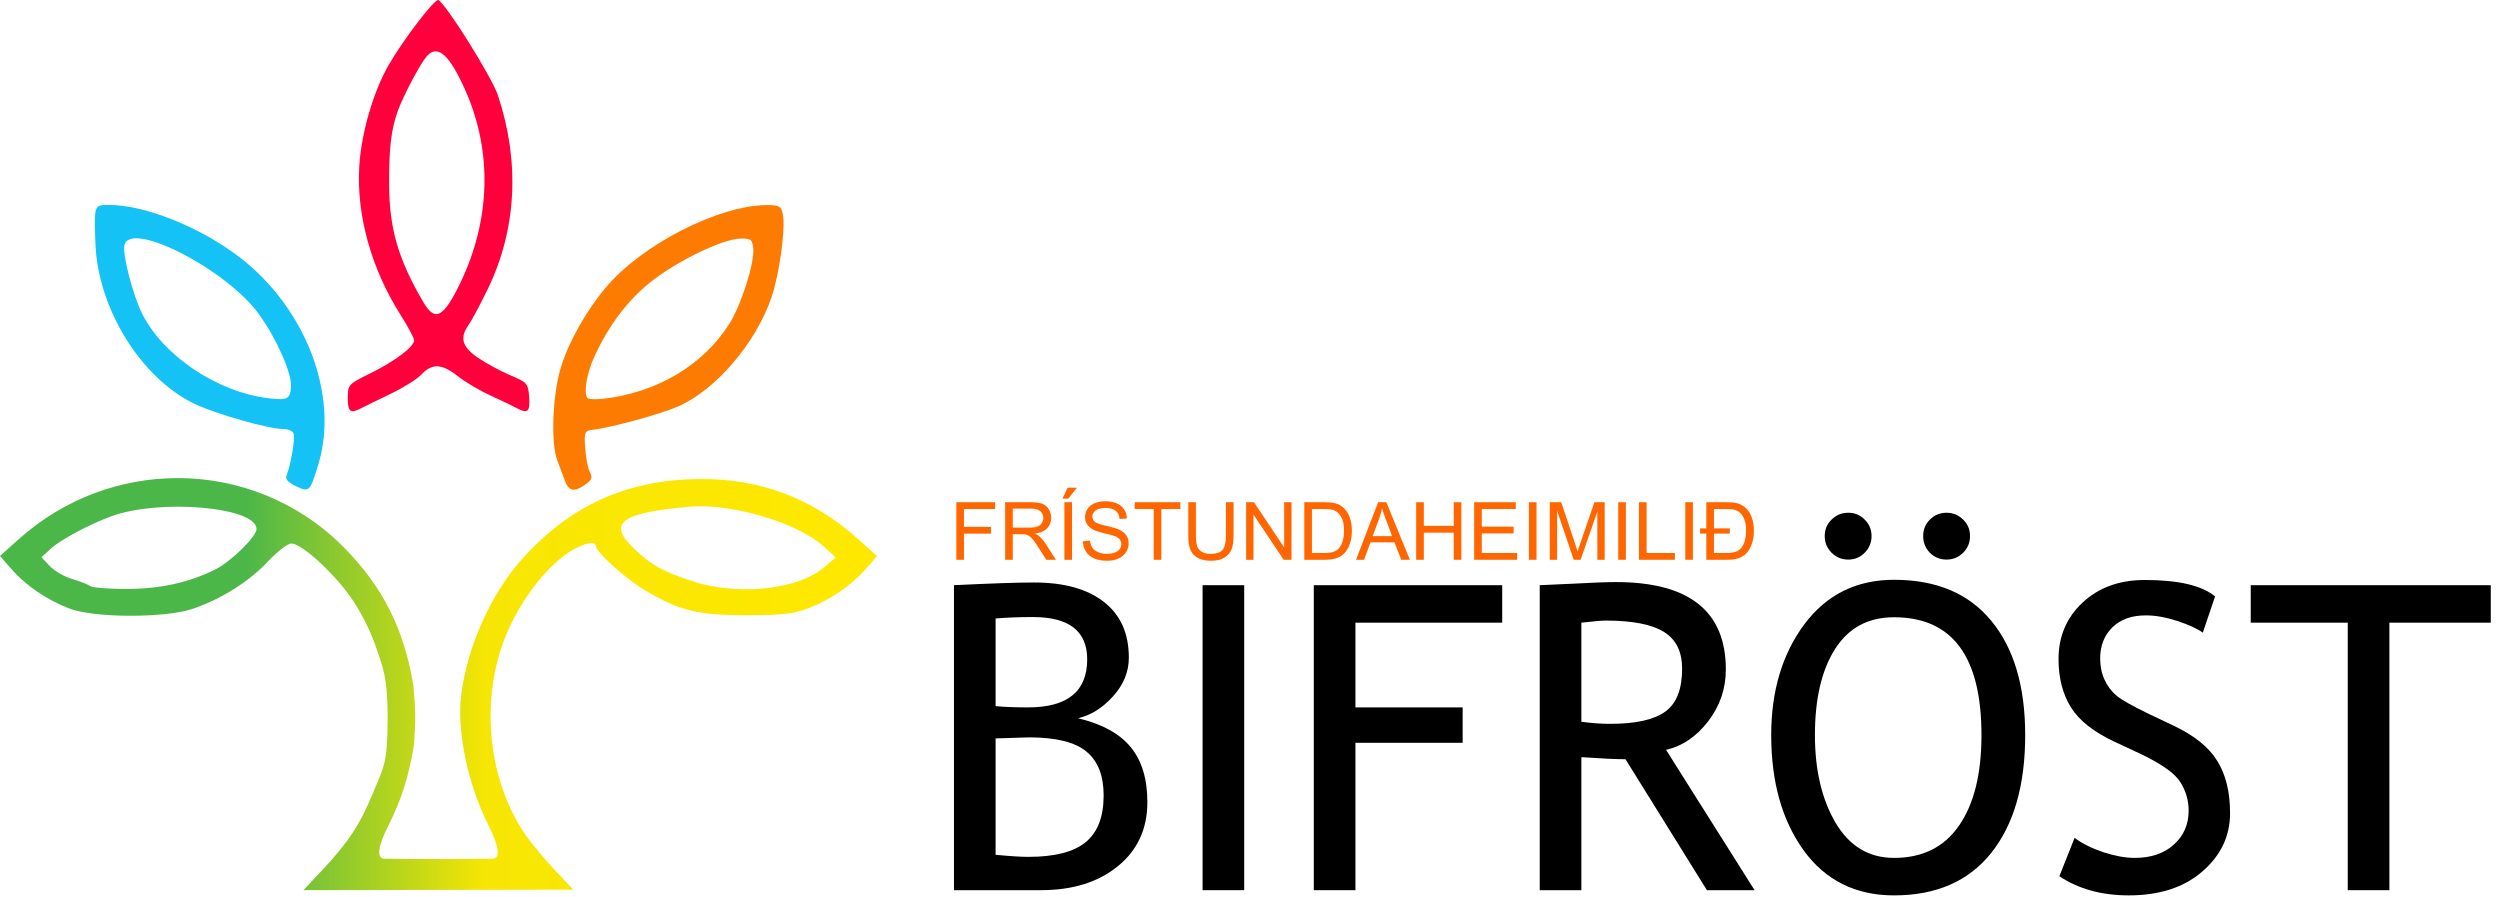
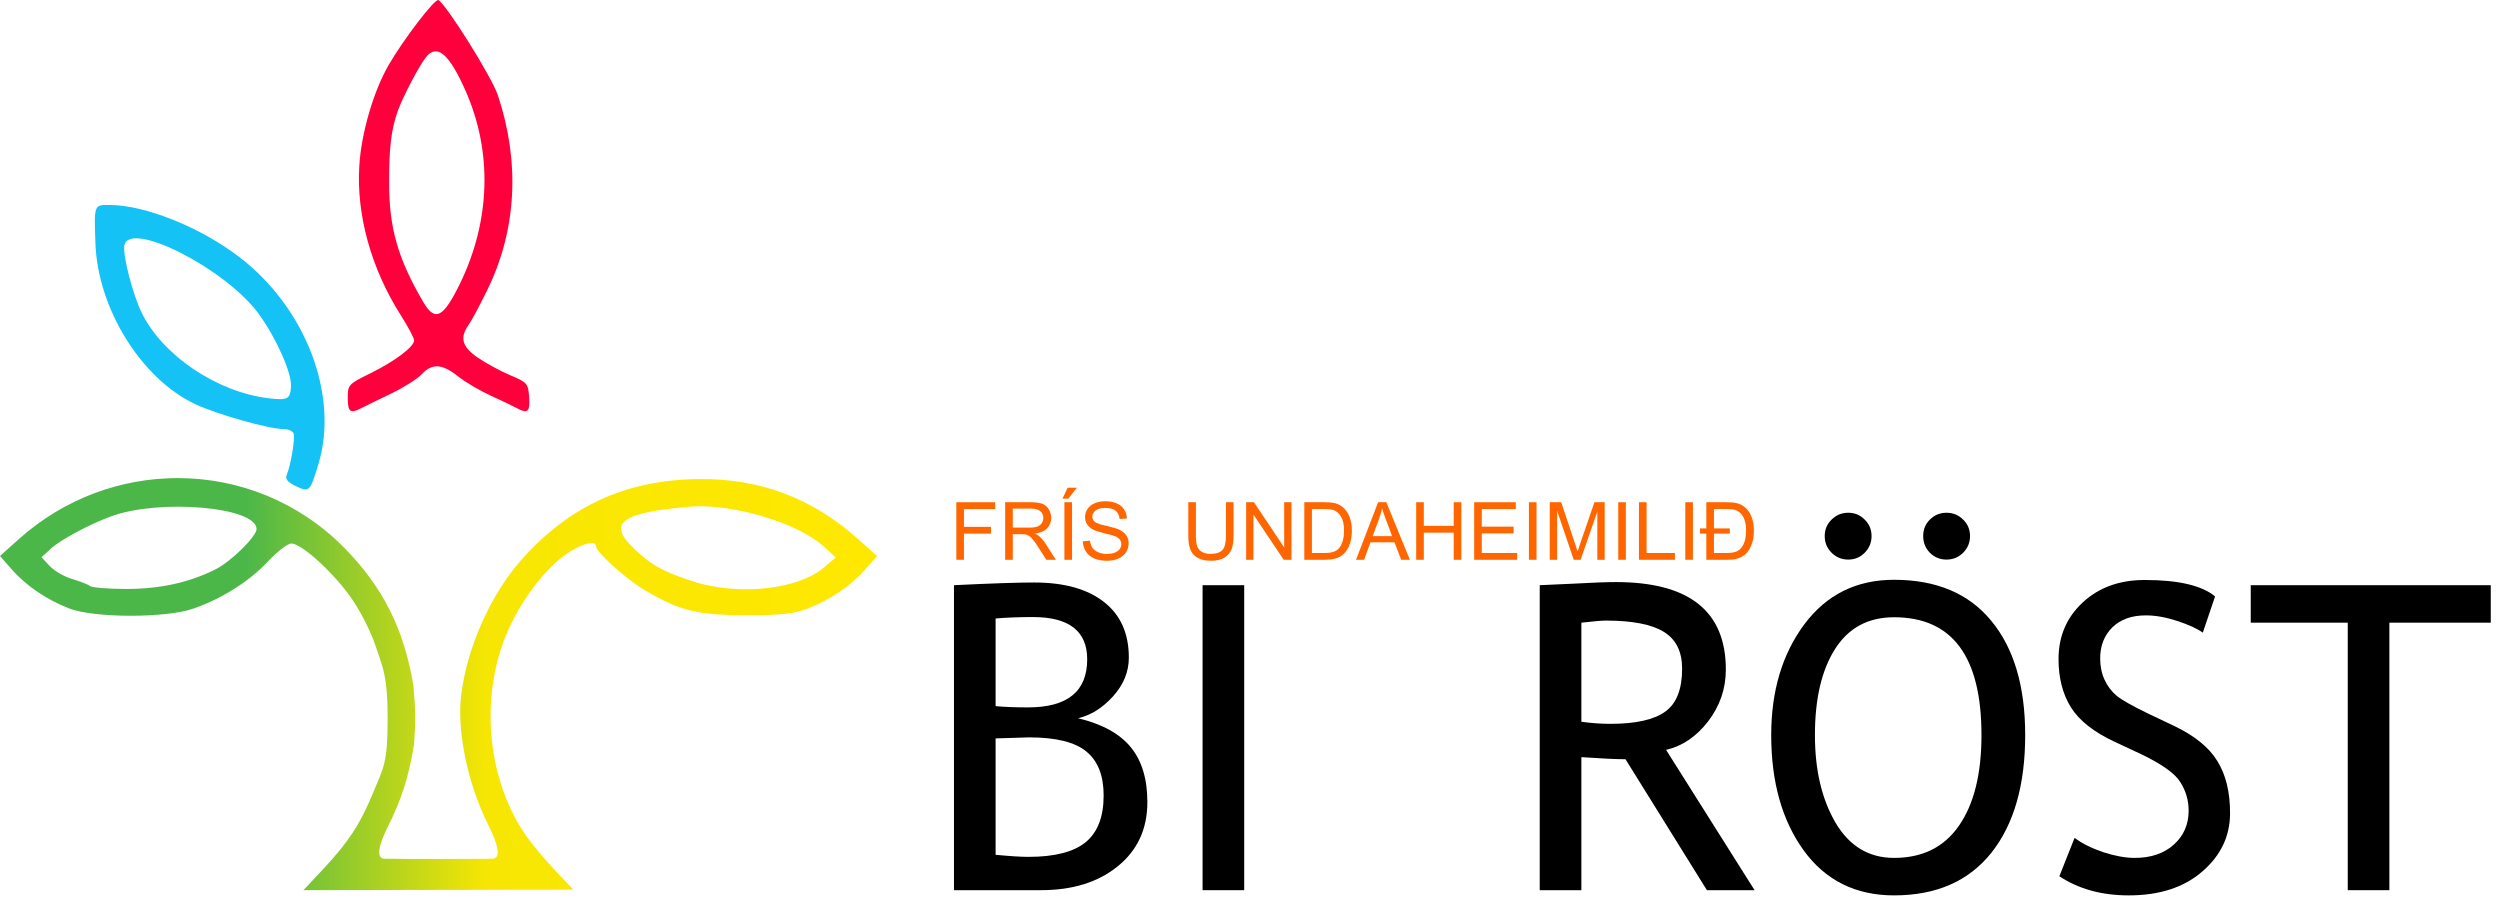
<svg xmlns="http://www.w3.org/2000/svg" width="223" height="80" viewBox="0 0 223 80" fill="none">
  <g clip-path="url(#clip0_1957_3939)">
    <path d="M92.856 79.403H85.094V52.199C88.399 52.038 90.782 51.958 92.243 51.958C94.929 51.958 97.009 52.54 98.482 53.703C99.955 54.855 100.692 56.508 100.692 58.661C100.692 59.924 100.222 61.076 99.281 62.115C98.34 63.155 97.3 63.805 96.161 64.065C98.315 64.585 99.881 65.445 100.859 66.646C101.849 67.847 102.345 69.481 102.345 71.549C102.345 73.938 101.466 75.844 99.708 77.268C97.962 78.692 95.678 79.403 92.856 79.403ZM88.808 55.17V62.988C89.588 63.062 90.553 63.1 91.704 63.1C95.22 63.1 96.978 61.67 96.978 58.81C96.978 56.297 95.363 55.041 92.132 55.041C90.894 55.041 89.786 55.084 88.808 55.17ZM88.808 65.866V76.247C90.083 76.371 91.061 76.432 91.742 76.432C94.069 76.432 95.765 75.999 96.83 75.132C97.907 74.254 98.445 72.861 98.445 70.954C98.445 69.184 97.931 67.878 96.904 67.036C95.889 66.195 94.186 65.774 91.797 65.774L88.808 65.866Z" fill="black" />
    <path d="M107.27 79.404V52.2H110.983V79.404H107.27Z" fill="black" />
-     <path d="M120.905 55.542V63.1H130.468V66.257H120.905V79.404H117.191V52.2H133.997V55.542H120.905Z" fill="black" />
    <path d="M152.255 79.403L144.994 67.723C144.165 67.723 142.853 67.662 141.058 67.538V79.403H137.344V52.199C137.48 52.199 138.439 52.156 140.222 52.069C142.017 51.97 143.323 51.921 144.14 51.921C150.677 51.921 153.945 54.521 153.945 59.72C153.945 61.428 153.419 62.97 152.366 64.344C151.314 65.706 150.064 66.553 148.615 66.888L156.507 79.403H152.255ZM141.058 55.542V64.381C141.949 64.505 142.816 64.567 143.657 64.567C145.886 64.567 147.507 64.208 148.522 63.49C149.538 62.772 150.045 61.49 150.045 59.646C150.045 58.123 149.5 57.028 148.411 56.359C147.322 55.691 145.601 55.356 143.249 55.356C142.877 55.356 142.147 55.418 141.058 55.542Z" fill="black" />
    <path d="M157.992 65.569C157.992 61.633 158.976 58.34 160.945 55.691C162.925 53.041 165.593 51.717 168.948 51.717C172.724 51.717 175.615 52.936 177.62 55.375C179.638 57.814 180.647 61.212 180.647 65.569C180.647 70.038 179.638 73.542 177.62 76.08C175.602 78.605 172.711 79.868 168.948 79.868C165.519 79.868 162.833 78.531 160.889 75.857C158.958 73.183 157.992 69.754 157.992 65.569ZM161.892 65.569C161.892 68.689 162.505 71.295 163.73 73.387C164.968 75.479 166.707 76.525 168.948 76.525C171.486 76.525 173.417 75.566 174.742 73.647C176.079 71.728 176.747 69.036 176.747 65.569C176.747 58.562 174.148 55.059 168.948 55.059C166.646 55.059 164.894 56 163.693 57.882C162.492 59.763 161.892 62.326 161.892 65.569ZM164.863 45.737C165.445 45.737 165.934 45.942 166.33 46.35C166.738 46.746 166.943 47.235 166.943 47.817C166.943 48.399 166.738 48.894 166.33 49.303C165.934 49.711 165.445 49.915 164.863 49.915C164.281 49.915 163.786 49.711 163.377 49.303C162.969 48.894 162.765 48.399 162.765 47.817C162.765 47.235 162.969 46.746 163.377 46.35C163.786 45.942 164.281 45.737 164.863 45.737ZM173.628 45.737C174.209 45.737 174.705 45.942 175.113 46.35C175.522 46.746 175.726 47.235 175.726 47.817C175.726 48.399 175.522 48.894 175.113 49.303C174.705 49.711 174.209 49.915 173.628 49.915C173.046 49.915 172.551 49.711 172.142 49.303C171.746 48.894 171.548 48.399 171.548 47.817C171.548 47.235 171.746 46.746 172.142 46.35C172.551 45.942 173.046 45.737 173.628 45.737Z" fill="black" />
    <path d="M183.695 78.159L185.051 74.743C185.744 75.25 186.605 75.677 187.632 76.024C188.672 76.358 189.6 76.525 190.417 76.525C191.866 76.525 193.03 76.129 193.909 75.337C194.787 74.545 195.227 73.536 195.227 72.31C195.227 71.394 194.979 70.546 194.484 69.766C194.001 68.974 192.776 68.113 190.807 67.185L188.616 66.164C186.759 65.297 185.459 64.269 184.717 63.081C183.986 61.893 183.621 60.463 183.621 58.792C183.621 56.761 184.339 55.078 185.775 53.741C187.211 52.404 189.056 51.735 191.309 51.735C194.317 51.735 196.409 52.224 197.585 53.202L196.49 56.433C195.994 56.074 195.239 55.728 194.224 55.393C193.209 55.059 192.268 54.892 191.402 54.892C190.139 54.892 189.142 55.251 188.412 55.969C187.694 56.687 187.335 57.609 187.335 58.736C187.335 59.429 187.465 60.06 187.725 60.63C187.985 61.199 188.344 61.676 188.802 62.06C189.272 62.444 190.226 62.982 191.662 63.675L193.89 64.734C195.747 65.613 197.047 66.665 197.79 67.891C198.545 69.104 198.922 70.651 198.922 72.533C198.922 74.576 198.099 76.309 196.453 77.732C194.818 79.156 192.627 79.868 189.879 79.868C187.465 79.868 185.404 79.298 183.695 78.159Z" fill="black" />
    <path d="M213.133 55.542V79.404H209.419V55.542H200.766V52.2H222.176V55.542H213.133Z" fill="black" />
    <path d="M85.305 49.932V44.799H88.768V45.405H85.984V46.995H88.393V47.6H85.984V49.932H85.305Z" fill="#FF6600" />
    <path d="M89.66 49.932V44.799H91.936C92.394 44.799 92.742 44.846 92.98 44.939C93.218 45.03 93.408 45.193 93.55 45.426C93.693 45.659 93.764 45.917 93.764 46.2C93.764 46.564 93.646 46.871 93.41 47.121C93.175 47.37 92.81 47.529 92.318 47.597C92.498 47.683 92.634 47.769 92.728 47.853C92.926 48.035 93.114 48.262 93.291 48.535L94.184 49.932H93.33L92.65 48.864C92.452 48.556 92.289 48.321 92.16 48.157C92.032 47.994 91.916 47.879 91.814 47.814C91.713 47.749 91.611 47.703 91.505 47.678C91.428 47.661 91.302 47.653 91.127 47.653H90.34V49.932H89.66ZM90.34 47.065H91.8C92.11 47.065 92.353 47.033 92.528 46.97C92.703 46.905 92.836 46.802 92.927 46.662C93.018 46.52 93.064 46.366 93.064 46.2C93.064 45.957 92.975 45.758 92.798 45.601C92.623 45.445 92.345 45.366 91.964 45.366H90.34V47.065Z" fill="#FF6600" />
    <path d="M94.945 49.932V44.799H95.624V49.932H94.945ZM94.769 44.484L95.235 43.504H96.062L95.291 44.484H94.769Z" fill="#FF6600" />
    <path d="M96.59 48.283L97.231 48.227C97.261 48.484 97.331 48.695 97.441 48.861C97.553 49.024 97.725 49.157 97.959 49.26C98.192 49.361 98.455 49.411 98.747 49.411C99.006 49.411 99.235 49.372 99.433 49.295C99.632 49.218 99.779 49.113 99.874 48.98C99.972 48.845 100.021 48.698 100.021 48.539C100.021 48.378 99.975 48.238 99.881 48.119C99.788 47.997 99.634 47.896 99.419 47.814C99.281 47.76 98.977 47.678 98.505 47.565C98.034 47.451 97.703 47.344 97.514 47.243C97.269 47.115 97.086 46.956 96.965 46.767C96.846 46.576 96.786 46.362 96.786 46.126C96.786 45.867 96.859 45.626 97.007 45.401C97.154 45.175 97.368 45.004 97.651 44.887C97.933 44.77 98.247 44.712 98.593 44.712C98.973 44.712 99.308 44.773 99.598 44.897C99.889 45.019 100.114 45.198 100.27 45.437C100.426 45.675 100.51 45.944 100.522 46.245L99.871 46.294C99.836 45.97 99.717 45.725 99.514 45.559C99.313 45.393 99.015 45.31 98.621 45.31C98.21 45.31 97.91 45.386 97.721 45.538C97.534 45.687 97.441 45.868 97.441 46.081C97.441 46.265 97.507 46.417 97.64 46.536C97.771 46.655 98.112 46.778 98.663 46.904C99.216 47.027 99.595 47.136 99.801 47.229C100.1 47.367 100.32 47.542 100.463 47.755C100.605 47.965 100.676 48.207 100.676 48.483C100.676 48.756 100.598 49.014 100.442 49.257C100.285 49.497 100.06 49.685 99.766 49.82C99.474 49.953 99.145 50.02 98.778 50.02C98.314 50.02 97.924 49.952 97.609 49.817C97.296 49.682 97.05 49.478 96.87 49.208C96.693 48.935 96.599 48.626 96.59 48.283Z" fill="#FF6600" />
-     <path d="M102.91 49.932V45.405H101.219V44.799H105.288V45.405H103.589V49.932H102.91Z" fill="#FF6600" />
    <path d="M109.354 44.799H110.033V47.765C110.033 48.281 109.975 48.691 109.858 48.994C109.742 49.297 109.53 49.545 109.225 49.736C108.921 49.925 108.522 50.02 108.027 50.02C107.546 50.02 107.153 49.937 106.847 49.771C106.541 49.606 106.323 49.366 106.192 49.054C106.061 48.739 105.996 48.309 105.996 47.765V44.799H106.675V47.761C106.675 48.207 106.716 48.536 106.798 48.749C106.882 48.959 107.024 49.121 107.225 49.236C107.428 49.35 107.676 49.407 107.967 49.407C108.467 49.407 108.823 49.294 109.035 49.068C109.248 48.841 109.354 48.406 109.354 47.761V44.799Z" fill="#FF6600" />
    <path d="M111.156 49.932V44.799H111.853L114.549 48.83V44.799H115.201V49.932H114.504L111.808 45.899V49.932H111.156Z" fill="#FF6600" />
    <path d="M116.344 49.932V44.799H118.112C118.511 44.799 118.816 44.824 119.026 44.873C119.32 44.94 119.571 45.063 119.779 45.24C120.05 45.469 120.251 45.762 120.385 46.119C120.52 46.474 120.588 46.88 120.588 47.338C120.588 47.728 120.542 48.073 120.451 48.374C120.36 48.675 120.243 48.925 120.101 49.124C119.959 49.32 119.802 49.475 119.632 49.589C119.464 49.701 119.259 49.787 119.019 49.845C118.781 49.903 118.507 49.932 118.196 49.932H116.344ZM117.023 49.327H118.119C118.458 49.327 118.722 49.295 118.914 49.232C119.108 49.169 119.262 49.08 119.376 48.966C119.537 48.805 119.662 48.589 119.751 48.318C119.842 48.045 119.887 47.715 119.887 47.327C119.887 46.79 119.799 46.378 119.621 46.091C119.446 45.802 119.233 45.608 118.98 45.51C118.798 45.44 118.505 45.405 118.102 45.405H117.023V49.327Z" fill="#FF6600" />
    <path d="M120.957 49.932L122.928 44.799H123.66L125.761 49.932H124.987L124.389 48.378H122.242L121.678 49.932H120.957ZM122.438 47.825H124.178L123.643 46.403C123.479 45.971 123.358 45.616 123.279 45.338C123.213 45.668 123.121 45.994 123.002 46.319L122.438 47.825Z" fill="#FF6600" />
    <path d="M126.324 49.932V44.799H127.004V46.907H129.672V44.799H130.351V49.932H129.672V47.513H127.004V49.932H126.324Z" fill="#FF6600" />
    <path d="M131.496 49.932V44.799H135.208V45.405H132.175V46.977H135.015V47.579H132.175V49.327H135.327V49.932H131.496Z" fill="#FF6600" />
    <path d="M136.379 49.932V44.799H137.058V49.932H136.379Z" fill="#FF6600" />
    <path d="M138.238 49.932V44.799H139.261L140.476 48.434C140.588 48.772 140.67 49.026 140.721 49.194C140.779 49.007 140.87 48.733 140.994 48.371L142.223 44.799H143.137V49.932H142.482V45.636L140.991 49.932H140.378L138.893 45.562V49.932H138.238Z" fill="#FF6600" />
    <path d="M144.348 49.932V44.799H145.027V49.932H144.348Z" fill="#FF6600" />
    <path d="M146.195 49.932V44.799H146.875V49.327H149.403V49.932H146.195Z" fill="#FF6600" />
    <path d="M150.328 49.932V44.799H151.007V49.932H150.328Z" fill="#FF6600" />
    <path d="M152.204 49.932V47.597H151.641V47.135H152.204V44.799H153.976C154.373 44.799 154.676 44.824 154.887 44.873C155.181 44.94 155.432 45.063 155.639 45.24C155.91 45.469 156.112 45.762 156.245 46.119C156.381 46.474 156.448 46.88 156.448 47.338C156.448 47.861 156.365 48.311 156.2 48.689C156.034 49.065 155.835 49.338 155.604 49.509C155.373 49.679 155.107 49.801 154.806 49.873C154.64 49.913 154.391 49.932 154.057 49.932H152.204ZM152.884 49.327H153.98C154.32 49.327 154.587 49.295 154.778 49.232C154.969 49.169 155.121 49.082 155.233 48.97C155.394 48.809 155.52 48.593 155.611 48.322C155.702 48.051 155.748 47.721 155.748 47.331C155.748 46.929 155.702 46.608 155.611 46.368C155.523 46.127 155.406 45.935 155.261 45.79C155.117 45.645 154.955 45.545 154.778 45.489C154.601 45.433 154.329 45.405 153.962 45.405H152.884V47.135H154.298V47.597H152.884V49.327Z" fill="#FF6600" />
    <path d="M37.761 26.948C35.518 23.123 34.721 20.39 34.709 16.419C34.697 13.183 34.893 11.516 35.506 9.837C35.959 8.587 37.381 5.878 37.994 5.106C38.986 3.856 40.077 4.799 41.56 8.17C43.926 13.588 43.754 19.643 41.058 25.244C39.538 28.357 38.815 28.738 37.761 26.948ZM32.196 36.423C32.49 36.263 33.679 35.687 34.831 35.136C35.984 34.584 37.234 33.8 37.614 33.383C38.545 32.39 39.44 32.439 40.85 33.567C41.499 34.082 42.811 34.854 43.779 35.295C44.748 35.736 45.777 36.226 46.084 36.398C47.064 36.937 47.297 36.741 47.199 35.418C47.113 34.204 47.027 34.106 45.507 33.469C44.637 33.101 43.338 32.39 42.615 31.9C41.205 30.919 40.984 30.135 41.806 28.97C42.075 28.59 42.823 27.193 43.472 25.857C46.084 20.525 46.414 14.482 44.404 8.477C43.865 6.871 39.869 0.472 39.109 0.007C38.815 -0.177 35.996 3.5 34.672 5.792C33.312 8.146 32.221 11.884 32.049 14.813C31.779 19.165 33.115 23.969 35.738 28.1C36.401 29.142 36.94 30.159 36.94 30.355C36.94 30.931 35.248 32.206 33.042 33.297C31.069 34.265 31.02 34.327 31.02 35.503C31.02 36.741 31.252 36.913 32.196 36.423Z" fill="#FF003D" />
-     <path d="M52.431 35.528C52.026 35.123 52.321 33.309 53.032 31.777C54.355 28.946 55.986 26.788 58.045 25.146C60.361 23.308 64.431 21.322 65.999 21.285C66.98 21.261 67.103 21.346 67.188 22.143C67.336 23.381 66.11 27.242 65.044 28.909C62.69 32.598 58.572 35.038 53.755 35.577C53.117 35.638 52.517 35.614 52.431 35.528ZM52.358 43.115C52.799 42.784 52.86 42.551 52.615 42.11C52.443 41.791 52.26 40.823 52.198 39.977C52.1 38.531 52.149 38.42 52.884 38.335C54.601 38.126 58.94 36.937 60.521 36.239C63.855 34.768 67.421 30.601 68.806 26.556C69.517 24.509 70.081 20.402 69.836 19.152C69.689 18.392 69.53 18.294 68.427 18.294C64.137 18.294 57.273 21.8 54.049 25.636C52.26 27.757 50.703 30.539 50.017 32.819C49.281 35.283 49.122 39.499 49.71 41.068C49.906 41.595 50.225 42.428 50.409 42.931C50.764 43.863 51.267 43.924 52.358 43.115Z" fill="#FD7B00" />
    <path d="M23.993 35.528C19.36 34.988 14.469 31.691 12.619 27.855C11.834 26.225 10.964 22.854 11.086 21.935C11.43 19.545 20.083 23.92 23.062 27.977C24.655 30.159 26.077 33.358 25.954 34.547C25.869 35.601 25.636 35.724 23.993 35.528ZM28.406 41.387C30.256 35.258 27.278 27.463 21.346 22.927C17.877 20.268 12.925 18.282 9.763 18.282C8.378 18.282 8.39 18.233 8.512 21.714C8.721 27.524 12.594 33.775 17.399 36.042C19.348 36.962 23.993 38.273 25.305 38.273C25.709 38.273 26.101 38.445 26.187 38.666C26.347 39.07 25.942 41.485 25.575 42.367C25.427 42.723 25.648 43.005 26.383 43.36C27.597 43.936 27.658 43.875 28.406 41.387Z" fill="#14C2F6" />
    <path d="M1.667 48.099L0 49.594L1.03 50.771C2.317 52.242 4.155 53.492 6.178 54.277C8.396 55.135 14.794 55.147 17.246 54.289C19.795 53.407 22.271 51.838 23.926 50.06C24.735 49.19 25.666 48.479 25.985 48.479C26.867 48.479 29.564 50.894 31.206 53.161C32.052 54.326 33.008 56.176 33.474 57.537C34.173 59.596 34.577 60.344 34.577 64.045C34.577 68.09 34.234 68.421 33.266 70.75C32.089 73.582 31.084 75.114 28.755 77.602L27.064 79.403L39.1 79.379L51.136 79.355L49.457 77.577C48.538 76.597 47.398 75.224 46.92 74.537C43.77 70.002 42.887 63.481 44.677 57.917C45.694 54.742 47.913 51.433 50.242 49.619C51.59 48.577 53.171 48.099 53.171 48.736C53.171 49.251 55.856 51.666 57.559 52.671C60.636 54.485 62.241 54.877 66.592 54.877C69.706 54.877 70.809 54.755 72.059 54.277C74.082 53.492 75.92 52.242 77.207 50.771L78.237 49.595L76.545 48.087C72.464 44.434 67.818 42.681 62.364 42.731C55.904 42.792 50.818 45.096 46.528 49.913C43.745 53.038 41.601 57.88 41.122 62.145C40.767 65.308 41.748 69.966 43.525 73.52C44.518 75.494 44.665 76.56 43.954 76.597C43.696 76.609 41.515 76.621 39.112 76.621C36.71 76.621 34.528 76.609 34.27 76.597C33.572 76.56 33.707 75.506 34.626 73.68C35.803 71.35 36.465 69.279 36.931 66.411C37.09 64.205 37.078 63.408 36.869 61.104C36.024 56.091 34.161 52.377 30.729 48.883C26.658 44.737 21.271 42.647 15.85 42.646C10.808 42.646 5.737 44.454 1.667 48.099ZM61.592 51.789C58.969 50.894 58.172 50.44 56.628 49.006C54.102 46.665 55.341 45.721 61.592 45.194C65.257 44.888 71.091 46.616 73.408 48.687L74.547 49.717L73.555 50.575C72.075 51.863 69.366 52.562 66.543 52.562C64.854 52.562 63.124 52.312 61.592 51.789ZM8.028 52.279C7.869 52.132 7.158 51.862 6.459 51.653C5.761 51.457 4.854 50.93 4.449 50.501L3.701 49.705L4.56 48.92C5.381 48.16 8.004 46.751 9.928 46.052C14.267 44.471 22.884 45.219 22.884 47.192C22.884 47.854 20.592 50.109 19.207 50.795C16.878 51.96 14.316 52.524 11.313 52.536C9.659 52.536 8.188 52.413 8.028 52.279Z" fill="url(#paint0_linear_1957_3939)" />
  </g>
  <defs>
    <linearGradient id="paint0_linear_1957_3939" x1="0" y1="61.025" x2="78.237" y2="61.025" gradientUnits="userSpaceOnUse">
      <stop stop-color="#4BB749" />
      <stop offset="0.28" stop-color="#4BB749" />
      <stop offset="0.554" stop-color="#F7E603" />
      <stop offset="0.555" stop-color="#F7E603" />
      <stop offset="0.987" stop-color="#FFE800" />
      <stop offset="1" stop-color="#FFE800" />
    </linearGradient>
    <clipPath id="clip0_1957_3939">
      <rect width="222.286" height="80" fill="white" />
    </clipPath>
  </defs>
</svg>